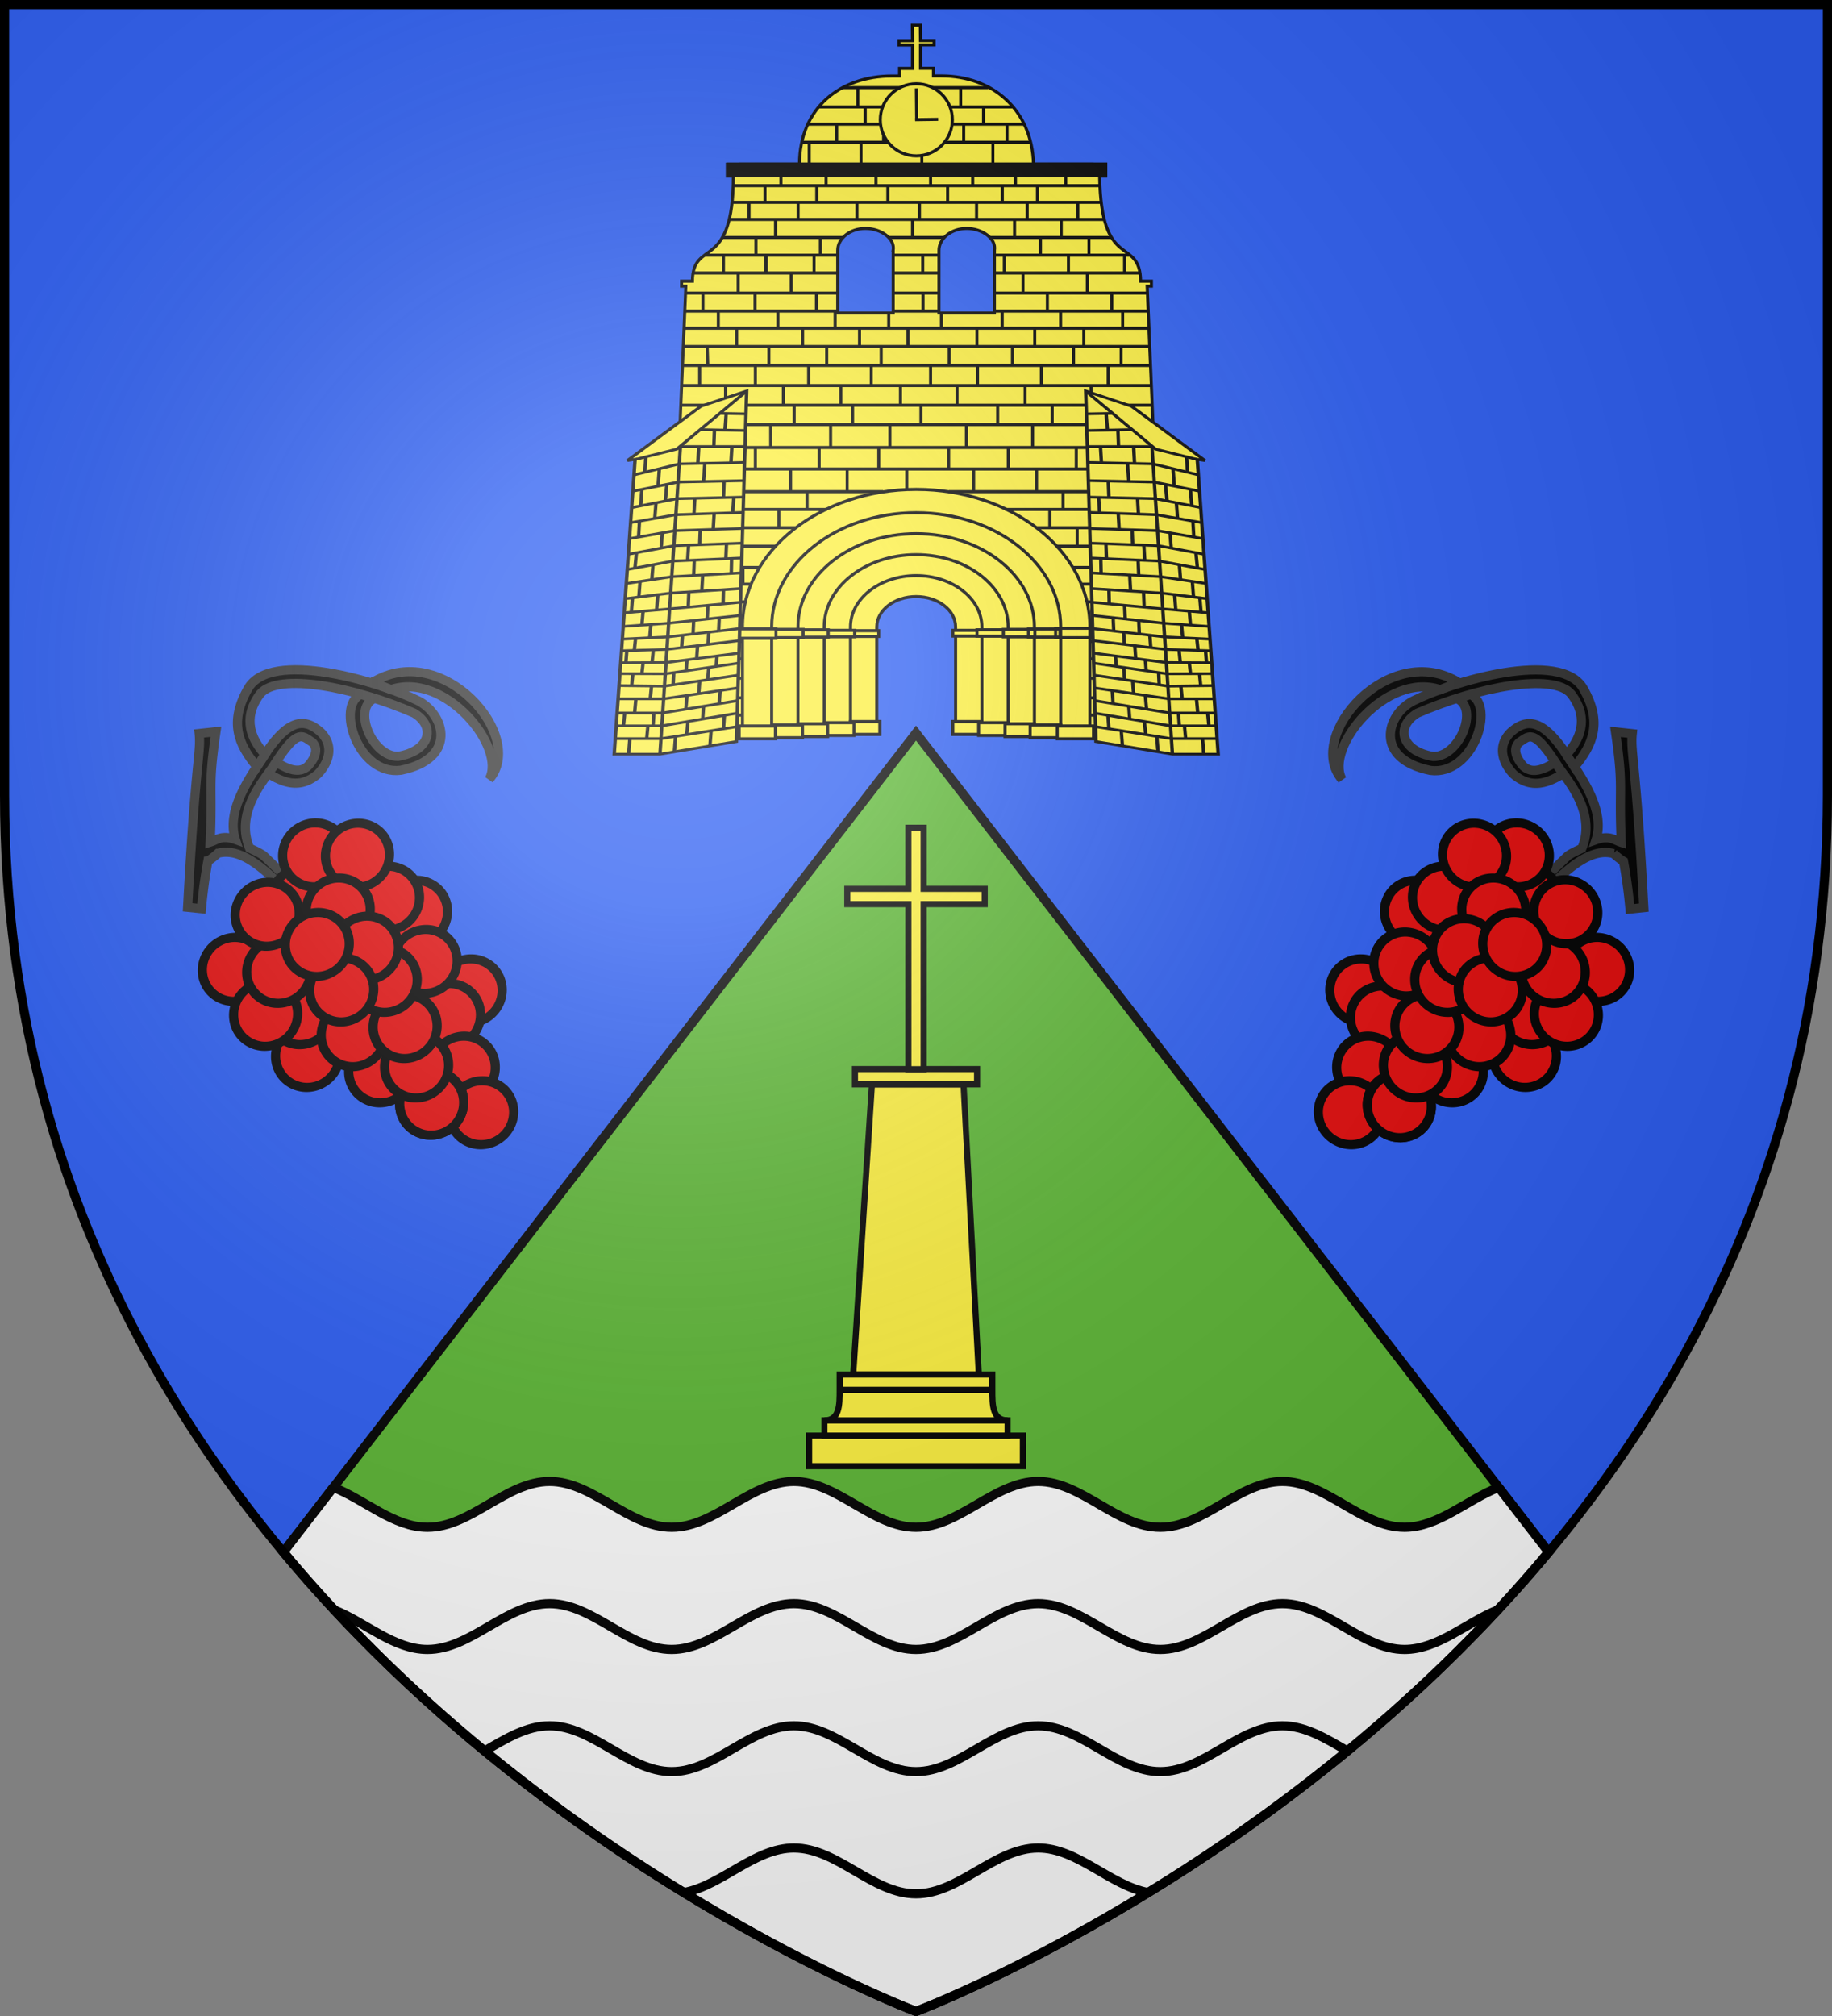
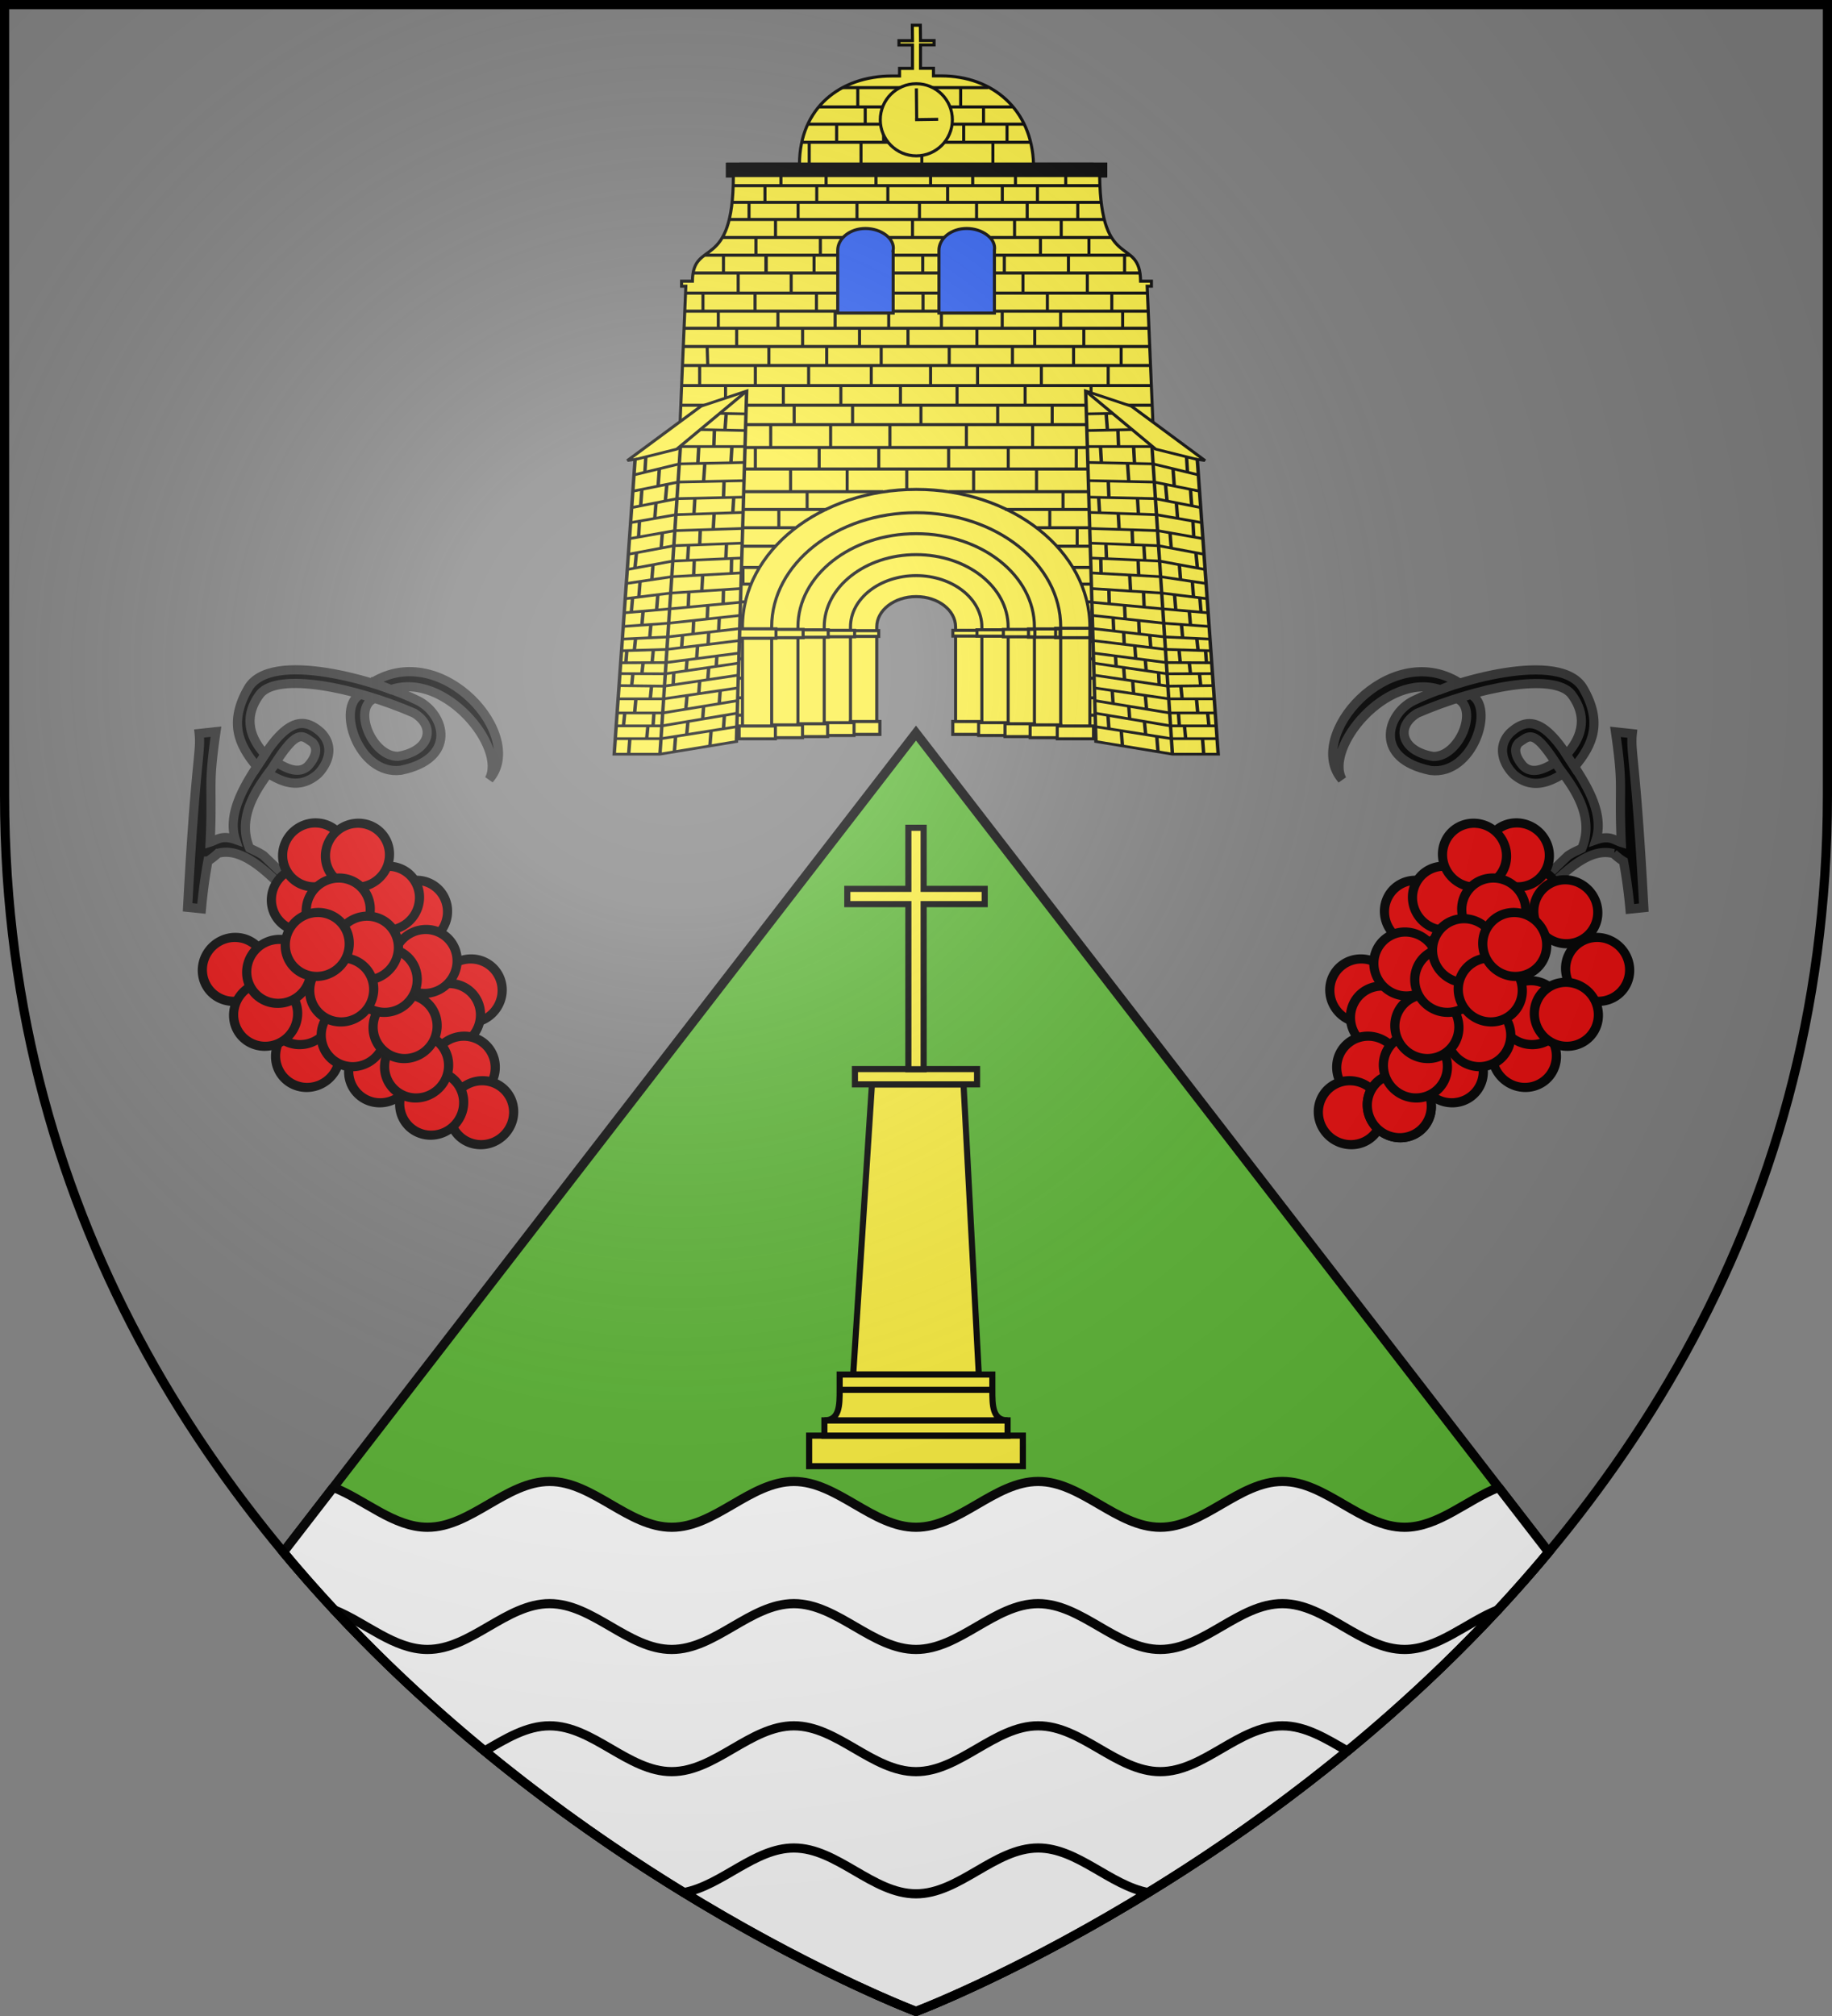
<svg xmlns="http://www.w3.org/2000/svg" xmlns:xlink="http://www.w3.org/1999/xlink" width="600" height="660">
  <rect width="100%" height="100%" fill="#808080" stroke="none" />
  <defs>
    <radialGradient xlink:href="#a" id="b" cx="221.445" cy="226.331" r="300" fx="221.445" fy="226.331" gradientTransform="matrix(1.353 0 0 1.349 -77.63 306.615)" gradientUnits="userSpaceOnUse" />
    <linearGradient id="a">
      <stop offset="0" style="stop-color:white;stop-opacity:.314" />
      <stop offset=".19" style="stop-color:white;stop-opacity:.251" />
      <stop offset=".6" style="stop-color:#6b6b6b;stop-opacity:.125" />
      <stop offset="1" style="stop-color:black;stop-opacity:.125" />
    </linearGradient>
  </defs>
-   <path d="M300 1050.862S598.5 938.426 598.5 652.68V393.862H1.5V652.68c0 285.746 298.5 398.182 298.5 398.182" style="fill:#2b5df2;fill-opacity:1;fill-rule:evenodd;stroke:none;display:inline" transform="translate(0 -392.362)" />
  <path d="M300 632.362 92.813 900.487C180.585 1005.867 300 1050.862 300 1050.862s119.415-44.996 207.188-150.375z" style="fill:#5ab532;stroke:#000;stroke-width:3;stroke-linecap:butt;stroke-linejoin:miter;stroke-miterlimit:4;stroke-opacity:1;stroke-dasharray:none" transform="translate(0 -392.362)" />
  <path d="M180 485c-14.24 0-25.76 15-40 15-11.056 0-20.49-9.019-30.812-13.062l-16.376 21.187C180.586 613.505 300 658.5 300 658.5s119.415-44.996 207.188-150.375l-16.375-21.187C480.49 490.98 471.056 500 460 500c-14.24 0-25.76-15-40-15s-25.76 15-40 15-25.76-15-40-15-25.76 15-40 15-25.76-15-40-15-25.76 15-40 15-25.76-15-40-15z" style="color:#000;fill:#fff;fill-opacity:1;fill-rule:nonzero;stroke:#000;stroke-width:3;stroke-linecap:round;stroke-linejoin:bevel;stroke-miterlimit:4;stroke-opacity:1;stroke-dasharray:none;stroke-dashoffset:0;marker:none;visibility:visible;display:inline;overflow:visible" />
  <path d="M490.531 527.063C480.32 531.158 470.955 540 460 540c-14.24 0-25.76-15-40-15s-25.76 15-40 15-25.76-15-40-15-25.76 15-40 15-25.76-15-40-15-25.76 15-40 15-25.76-15-40-15-25.76 15-40 15c-10.955 0-20.319-8.842-30.531-12.937M441.25 573.219C434.39 569.243 427.58 565 420 565c-14.24 0-25.76 15-40 15s-25.76-15-40-15-25.76 15-40 15-25.76-15-40-15-25.76 15-40 15-25.76-15-40-15c-7.58 0-14.39 4.243-21.25 8.219M376 619.594C363.543 617.252 352.882 605 340 605c-14.24 0-25.76 15-40 15s-25.76-15-40-15c-12.882 0-23.543 12.252-36 14.594" style="color:#000;fill:none;stroke:#000;stroke-width:3;stroke-linecap:round;stroke-linejoin:bevel;stroke-miterlimit:4;stroke-opacity:1;stroke-dasharray:none;stroke-dashoffset:0;marker:none;visibility:visible;display:inline;overflow:visible" />
  <g style="fill:#000;fill-opacity:1;stroke:#313131;stroke-width:1.405;stroke-opacity:1">
    <path d="M53.589 279.674c-2.502 0-4.066-.362-4.066-.362a168 168 0 0 0-12.002 9.872l-2.959-3.376c34.562-33.483 37.159-33.66 40.886-38.615l4.378 3.258c-14.53 11.733-12.092 11.536-25.612 24.878 2.103 1.007 4.348.769 6.544 4.932 4.203-9.099 17.245-11.576 25.265-13.584 14.244-3.566 17.975.226 18.522 7.14.163 6.422-5.48 8.917-10.037 9.042-7.28-.365-9.888-5.3-11.478-11.055l4.41-.828c1.042 3.949 2.757 7.805 6.594 7.805 0 0 6.434-.272 6.287-4.61-.977-3.97-.267-6.754-14.901-2.837-5.634 1.209-19.047 2.696-23.19 14.06.567 1.558 1.127 2.547 1.678 4.78l1.251 20.276h-3.127c-1.217-9.694.583-26-8.443-30.776z" style="fill:#000;fill-opacity:1;fill-rule:evenodd;stroke:#313131;stroke-width:2.958;stroke-linecap:butt;stroke-linejoin:miter;stroke-miterlimit:4;stroke-opacity:1;stroke-dasharray:none" transform="rotate(-42.835 57.46 259.773)scale(1.014)" />
    <path d="M81.845 267.754c.429-9.56 3.316-16.811 15.02-20.462 14.017-4.527 32.818 27.323 37.657 40.27 3.347 9.176-3.418 22.336-19.373 12.625-11.3-8.04-1.356-29.508 7.183-26.774l2.177 3.918c-7.323-2.4-13.205 13.331-6.966 18.938 8.586 5.717 15.616 1.49 13.278-6.748-8.518-19.39-23.23-39.508-32.215-38.31-5.864 1.001-12.037 4.668-12.153 15.39z" style="fill:#000;fill-opacity:1;stroke:#313131;stroke-width:2.958;stroke-linecap:butt;stroke-linejoin:miter;stroke-miterlimit:4;stroke-opacity:1;stroke-dasharray:none" transform="rotate(-42.835 57.46 259.773)scale(1.014)" />
    <path d="m127.827 273.185 2.713 5.75c16.804 7.491 14.718 39.113 3.546 42.801 18.32-1.855 19.571-43.365-6.26-48.551z" style="fill:#000;fill-opacity:1;stroke:#313131;stroke-width:2.958;stroke-linecap:butt;stroke-linejoin:miter;stroke-miterlimit:4;stroke-opacity:1;stroke-dasharray:none" transform="rotate(-42.835 57.46 259.773)scale(1.014)" />
  </g>
  <path d="M783.942 599.635a19.092 19.799 0 1 1 .031.01" style="fill:#e20909;fill-opacity:1;fill-rule:evenodd;stroke:#000;stroke-width:5.567;stroke-linecap:round;stroke-linejoin:round;stroke-miterlimit:4;stroke-opacity:1;stroke-dasharray:none;stroke-dashoffset:0" transform="rotate(-42.835 280.7 686.35)scale(.555 .523)" />
  <path d="M783.942 599.635a19.092 19.799 0 1 1 .031.01" style="fill:#e20909;fill-opacity:1;fill-rule:evenodd;stroke:#000;stroke-width:5.567;stroke-linecap:round;stroke-linejoin:round;stroke-miterlimit:4;stroke-opacity:1;stroke-dasharray:none;stroke-dashoffset:0" transform="rotate(-42.835 270.249 695.747)scale(.555 .523)" />
  <path d="M783.942 599.635a19.092 19.799 0 1 1 .031.01" style="fill:#e20909;fill-opacity:1;fill-rule:evenodd;stroke:#000;stroke-width:5.567;stroke-linecap:round;stroke-linejoin:round;stroke-miterlimit:4;stroke-opacity:1;stroke-dasharray:none;stroke-dashoffset:0" transform="rotate(-42.835 256.896 731.02)scale(.555 .523)" />
  <path d="M783.942 599.635a19.092 19.799 0 1 1 .031.01" style="fill:#e20909;fill-opacity:1;fill-rule:evenodd;stroke:#000;stroke-width:5.567;stroke-linecap:round;stroke-linejoin:round;stroke-miterlimit:4;stroke-opacity:1;stroke-dasharray:none;stroke-dashoffset:0" transform="rotate(-42.835 274.882 771.33)scale(.555 .523)" />
  <path d="M783.942 599.635a19.092 19.799 0 1 1 .031.01" style="fill:#e20909;fill-opacity:1;fill-rule:evenodd;stroke:#000;stroke-width:5.567;stroke-linecap:round;stroke-linejoin:round;stroke-miterlimit:4;stroke-opacity:1;stroke-dasharray:none;stroke-dashoffset:0" transform="rotate(-42.835 240.245 719.068)scale(.555 .523)" />
  <path d="M783.942 599.635a19.092 19.799 0 1 1 .031.01" style="fill:#e20909;fill-opacity:1;fill-rule:evenodd;stroke:#000;stroke-width:5.567;stroke-linecap:round;stroke-linejoin:round;stroke-miterlimit:4;stroke-opacity:1;stroke-dasharray:none;stroke-dashoffset:0" transform="rotate(-42.835 247.392 701.246)scale(.555 .523)" />
  <path d="M783.942 599.635a19.092 19.799 0 1 1 .031.01" style="fill:#e20909;fill-opacity:1;fill-rule:evenodd;stroke:#000;stroke-width:5.567;stroke-linecap:round;stroke-linejoin:round;stroke-miterlimit:4;stroke-opacity:1;stroke-dasharray:none;stroke-dashoffset:0" transform="rotate(-42.835 322.794 754.847)scale(.555 .523)" />
  <path d="M783.942 599.635a19.092 19.799 0 1 1 .031.01" style="fill:#e20909;fill-opacity:1;fill-rule:evenodd;stroke:#000;stroke-width:5.567;stroke-linecap:round;stroke-linejoin:round;stroke-miterlimit:4;stroke-opacity:1;stroke-dasharray:none;stroke-dashoffset:0" transform="rotate(-42.835 303.786 750.75)scale(.555 .523)" />
  <path d="M783.942 599.635a19.092 19.799 0 1 1 .031.01" style="fill:#e20909;fill-opacity:1;fill-rule:evenodd;stroke:#000;stroke-width:5.567;stroke-linecap:round;stroke-linejoin:round;stroke-miterlimit:4;stroke-opacity:1;stroke-dasharray:none;stroke-dashoffset:0" transform="rotate(-42.835 298.748 765.632)scale(.555 .523)" />
  <path d="M783.942 599.635a19.092 19.799 0 1 1 .031.01" style="fill:#e20909;fill-opacity:1;fill-rule:evenodd;stroke:#000;stroke-width:5.567;stroke-linecap:round;stroke-linejoin:round;stroke-miterlimit:4;stroke-opacity:1;stroke-dasharray:none;stroke-dashoffset:0" transform="rotate(-42.835 267.113 718.25)scale(.555 .523)" />
  <path d="M783.942 599.635a19.092 19.799 0 1 1 .031.01" style="fill:#e20909;fill-opacity:1;fill-rule:evenodd;stroke:#000;stroke-width:5.567;stroke-linecap:round;stroke-linejoin:round;stroke-miterlimit:4;stroke-opacity:1;stroke-dasharray:none;stroke-dashoffset:0" transform="rotate(-42.835 282.972 753.138)scale(.555 .523)" />
-   <path d="M783.942 599.635a19.092 19.799 0 1 1 .031.01" style="fill:#e20909;fill-opacity:1;fill-rule:evenodd;stroke:#000;stroke-width:5.567;stroke-linecap:round;stroke-linejoin:round;stroke-miterlimit:4;stroke-opacity:1;stroke-dasharray:none;stroke-dashoffset:0" transform="rotate(-42.835 257.266 748.6)scale(.555 .523)" />
  <path d="M783.942 599.635a19.092 19.799 0 1 1 .031.01" style="fill:#e20909;fill-opacity:1;fill-rule:evenodd;stroke:#000;stroke-width:5.567;stroke-linecap:round;stroke-linejoin:round;stroke-miterlimit:4;stroke-opacity:1;stroke-dasharray:none;stroke-dashoffset:0" transform="rotate(-42.835 322.48 676.414)scale(.555 .523)" />
  <path d="M783.942 599.635a19.092 19.799 0 1 1 .031.01" style="fill:#e20909;fill-opacity:1;fill-rule:evenodd;stroke:#000;stroke-width:5.567;stroke-linecap:round;stroke-linejoin:round;stroke-miterlimit:4;stroke-opacity:1;stroke-dasharray:none;stroke-dashoffset:0" transform="matrix(.407 -.378 .355 .383 -380.65 408.515)" />
  <path d="M783.942 599.635a19.092 19.799 0 1 1 .031.01" style="fill:#e20909;fill-opacity:1;fill-rule:evenodd;stroke:#000;stroke-width:5.567;stroke-linecap:round;stroke-linejoin:round;stroke-miterlimit:4;stroke-opacity:1;stroke-dasharray:none;stroke-dashoffset:0" transform="matrix(.407 -.378 .355 .383 -388.302 390.82)" />
  <path d="M783.942 599.635a19.092 19.799 0 1 1 .031.01" style="fill:#e20909;fill-opacity:1;fill-rule:evenodd;stroke:#000;stroke-width:5.567;stroke-linecap:round;stroke-linejoin:round;stroke-miterlimit:4;stroke-opacity:1;stroke-dasharray:none;stroke-dashoffset:0" transform="rotate(-42.835 341.173 726.844)scale(.555 .523)" />
  <path d="M783.942 599.635a19.092 19.799 0 1 1 .031.01" style="fill:#e20909;fill-opacity:1;fill-rule:evenodd;stroke:#000;stroke-width:5.567;stroke-linecap:round;stroke-linejoin:round;stroke-miterlimit:4;stroke-opacity:1;stroke-dasharray:none;stroke-dashoffset:0" transform="rotate(-42.835 321.604 732.407)scale(.555 .523)" />
  <path d="M783.942 599.635a19.092 19.799 0 1 1 .031.01" style="fill:#e20909;fill-opacity:1;fill-rule:evenodd;stroke:#000;stroke-width:5.567;stroke-linecap:round;stroke-linejoin:round;stroke-miterlimit:4;stroke-opacity:1;stroke-dasharray:none;stroke-dashoffset:0" transform="rotate(-42.835 353.583 691.94)scale(.555 .523)" />
  <path d="M783.942 599.635a19.092 19.799 0 1 1 .031.01" style="fill:#e20909;fill-opacity:1;fill-rule:evenodd;stroke:#000;stroke-width:5.567;stroke-linecap:round;stroke-linejoin:round;stroke-miterlimit:4;stroke-opacity:1;stroke-dasharray:none;stroke-dashoffset:0" transform="rotate(-42.835 375.182 691.554)scale(.555 .523)" />
-   <path d="M783.942 599.635a19.092 19.799 0 1 1 .031.01" style="fill:#e20909;fill-opacity:1;fill-rule:evenodd;stroke:#000;stroke-width:5.567;stroke-linecap:round;stroke-linejoin:round;stroke-miterlimit:4;stroke-opacity:1;stroke-dasharray:none;stroke-dashoffset:0" transform="matrix(.407 -.378 .355 .383 -386.158 437.23)" />
  <path d="M783.942 599.635a19.092 19.799 0 1 1 .031.01" style="fill:#e20909;fill-opacity:1;fill-rule:evenodd;stroke:#000;stroke-width:5.567;stroke-linecap:round;stroke-linejoin:round;stroke-miterlimit:4;stroke-opacity:1;stroke-dasharray:none;stroke-dashoffset:0" transform="matrix(.407 -.378 .355 .383 -386.158 437.23)" />
  <path d="M783.942 599.635a19.092 19.799 0 1 1 .031.01" style="fill:#e20909;fill-opacity:1;fill-rule:evenodd;stroke:#000;stroke-width:5.567;stroke-linecap:round;stroke-linejoin:round;stroke-miterlimit:4;stroke-opacity:1;stroke-dasharray:none;stroke-dashoffset:0" transform="rotate(-42.835 345.037 711.069)scale(.555 .523)" />
  <path d="M783.942 599.635a19.092 19.799 0 1 1 .031.01" style="fill:#e20909;fill-opacity:1;fill-rule:evenodd;stroke:#000;stroke-width:5.567;stroke-linecap:round;stroke-linejoin:round;stroke-miterlimit:4;stroke-opacity:1;stroke-dasharray:none;stroke-dashoffset:0" transform="rotate(-42.835 326.72 709.408)scale(.555 .523)" />
  <path d="M783.942 599.635a19.092 19.799 0 1 1 .031.01" style="fill:#e20909;fill-opacity:1;fill-rule:evenodd;stroke:#000;stroke-width:5.567;stroke-linecap:round;stroke-linejoin:round;stroke-miterlimit:4;stroke-opacity:1;stroke-dasharray:none;stroke-dashoffset:0" transform="rotate(-42.835 304.18 710.163)scale(.555 .523)" />
  <path d="M783.942 599.635a19.092 19.799 0 1 1 .031.01" style="fill:#e20909;fill-opacity:1;fill-rule:evenodd;stroke:#000;stroke-width:5.567;stroke-linecap:round;stroke-linejoin:round;stroke-miterlimit:4;stroke-opacity:1;stroke-dasharray:none;stroke-dashoffset:0" transform="matrix(.407 -.378 .355 .383 -407.524 386.46)" />
  <path d="M783.942 599.635a19.092 19.799 0 1 1 .031.01" style="fill:#e20909;fill-opacity:1;fill-rule:evenodd;stroke:#000;stroke-width:5.567;stroke-linecap:round;stroke-linejoin:round;stroke-miterlimit:4;stroke-opacity:1;stroke-dasharray:none;stroke-dashoffset:0" transform="rotate(-42.835 301.037 729.88)scale(.555 .523)" />
  <path d="M783.942 599.635a19.092 19.799 0 1 1 .031.01" style="fill:#e20909;fill-opacity:1;fill-rule:evenodd;stroke:#000;stroke-width:5.567;stroke-linecap:round;stroke-linejoin:round;stroke-miterlimit:4;stroke-opacity:1;stroke-dasharray:none;stroke-dashoffset:0" transform="matrix(.407 -.378 .355 .383 -423.63 385.26)" />
  <g style="fill:#000;fill-opacity:1;stroke:#313131;stroke-width:1.405;stroke-opacity:1">
    <path d="M53.589 279.674c-2.502 0-4.066-.362-4.066-.362a168 168 0 0 0-12.002 9.872l-2.959-3.376c34.562-33.483 37.159-33.66 40.886-38.615l4.378 3.258c-14.53 11.733-12.092 11.536-25.612 24.878 2.103 1.007 4.348.769 6.544 4.932 4.203-9.099 17.245-11.576 25.265-13.584 14.244-3.566 17.975.226 18.522 7.14.163 6.422-5.48 8.917-10.037 9.042-7.28-.365-9.888-5.3-11.478-11.055l4.41-.828c1.042 3.949 2.757 7.805 6.594 7.805 0 0 6.434-.272 6.287-4.61-.977-3.97-.267-6.754-14.901-2.837-5.634 1.209-19.047 2.696-23.19 14.06.567 1.558 1.127 2.547 1.678 4.78l1.251 20.276h-3.127c-1.217-9.694.583-26-8.443-30.776z" style="fill:#000;fill-opacity:1;fill-rule:evenodd;stroke:#313131;stroke-width:2.958;stroke-linecap:butt;stroke-linejoin:miter;stroke-miterlimit:4;stroke-opacity:1;stroke-dasharray:none" transform="matrix(-.744 -.69 -.69 .744 761.292 108.343)" />
    <path d="M81.845 267.754c.429-9.56 3.316-16.811 15.02-20.462 14.017-4.527 32.818 27.323 37.657 40.27 3.347 9.176-3.418 22.336-19.373 12.625-11.3-8.04-1.356-29.508 7.183-26.774l2.177 3.918c-7.323-2.4-13.205 13.331-6.966 18.938 8.586 5.717 15.616 1.49 13.278-6.748-8.518-19.39-23.23-39.508-32.215-38.31-5.864 1.001-12.037 4.668-12.153 15.39z" style="fill:#000;fill-opacity:1;stroke:#313131;stroke-width:2.958;stroke-linecap:butt;stroke-linejoin:miter;stroke-miterlimit:4;stroke-opacity:1;stroke-dasharray:none" transform="matrix(-.744 -.69 -.69 .744 761.292 108.343)" />
    <path d="m127.827 273.185 2.713 5.75c16.804 7.491 14.718 39.113 3.546 42.801 18.32-1.855 19.571-43.365-6.26-48.551z" style="fill:#000;fill-opacity:1;stroke:#313131;stroke-width:2.958;stroke-linecap:butt;stroke-linejoin:miter;stroke-miterlimit:4;stroke-opacity:1;stroke-dasharray:none" transform="matrix(-.744 -.69 -.69 .744 761.292 108.343)" />
  </g>
  <path d="M783.942 599.635a19.092 19.799 0 1 1 .031.01" style="fill:#e20909;fill-opacity:1;fill-rule:evenodd;stroke:#000;stroke-width:5.567;stroke-linecap:round;stroke-linejoin:round;stroke-miterlimit:4;stroke-opacity:1;stroke-dasharray:none;stroke-dashoffset:0" transform="rotate(-137.165 569.218 -7.57)scale(.555 -.523)" />
  <path d="M783.942 599.635a19.092 19.799 0 1 1 .031.01" style="fill:#e20909;fill-opacity:1;fill-rule:evenodd;stroke:#000;stroke-width:5.567;stroke-linecap:round;stroke-linejoin:round;stroke-miterlimit:4;stroke-opacity:1;stroke-dasharray:none;stroke-dashoffset:0" transform="rotate(-137.165 572.904 -11.67)scale(.555 -.523)" />
  <path d="M783.942 599.635a19.092 19.799 0 1 1 .031.01" style="fill:#e20909;fill-opacity:1;fill-rule:evenodd;stroke:#000;stroke-width:5.567;stroke-linecap:round;stroke-linejoin:round;stroke-miterlimit:4;stroke-opacity:1;stroke-dasharray:none;stroke-dashoffset:0" transform="rotate(-137.165 586.74 -16.908)scale(.555 -.523)" />
  <path d="M783.942 599.635a19.092 19.799 0 1 1 .031.01" style="fill:#e20909;fill-opacity:1;fill-rule:evenodd;stroke:#000;stroke-width:5.567;stroke-linecap:round;stroke-linejoin:round;stroke-miterlimit:4;stroke-opacity:1;stroke-dasharray:none;stroke-dashoffset:0" transform="rotate(-137.165 602.55 -9.853)scale(.555 -.523)" />
  <path d="M783.942 599.635a19.092 19.799 0 1 1 .031.01" style="fill:#e20909;fill-opacity:1;fill-rule:evenodd;stroke:#000;stroke-width:5.567;stroke-linecap:round;stroke-linejoin:round;stroke-miterlimit:4;stroke-opacity:1;stroke-dasharray:none;stroke-dashoffset:0" transform="rotate(-137.165 582.051 -23.439)scale(.555 -.523)" />
  <path d="M783.942 599.635a19.092 19.799 0 1 1 .031.01" style="fill:#e20909;fill-opacity:1;fill-rule:evenodd;stroke:#000;stroke-width:5.567;stroke-linecap:round;stroke-linejoin:round;stroke-miterlimit:4;stroke-opacity:1;stroke-dasharray:none;stroke-dashoffset:0" transform="rotate(-137.165 575.06 -20.635)scale(.555 -.523)" />
  <path d="M783.942 599.635a19.092 19.799 0 1 1 .031.01" style="fill:#e20909;fill-opacity:1;fill-rule:evenodd;stroke:#000;stroke-width:5.567;stroke-linecap:round;stroke-linejoin:round;stroke-miterlimit:4;stroke-opacity:1;stroke-dasharray:none;stroke-dashoffset:0" transform="rotate(-137.165 596.085 8.94)scale(.555 -.523)" />
  <path d="M783.942 599.635a19.092 19.799 0 1 1 .031.01" style="fill:#e20909;fill-opacity:1;fill-rule:evenodd;stroke:#000;stroke-width:5.567;stroke-linecap:round;stroke-linejoin:round;stroke-miterlimit:4;stroke-opacity:1;stroke-dasharray:none;stroke-dashoffset:0" transform="rotate(-137.165 594.479 1.485)scale(.555 -.523)" />
  <path d="M783.942 599.635a19.092 19.799 0 1 1 .031.01" style="fill:#e20909;fill-opacity:1;fill-rule:evenodd;stroke:#000;stroke-width:5.567;stroke-linecap:round;stroke-linejoin:round;stroke-miterlimit:4;stroke-opacity:1;stroke-dasharray:none;stroke-dashoffset:0" transform="rotate(-137.165 600.316 -.491)scale(.555 -.523)" />
  <path d="M783.942 599.635a19.092 19.799 0 1 1 .031.01" style="fill:#e20909;fill-opacity:1;fill-rule:evenodd;stroke:#000;stroke-width:5.567;stroke-linecap:round;stroke-linejoin:round;stroke-miterlimit:4;stroke-opacity:1;stroke-dasharray:none;stroke-dashoffset:0" transform="rotate(-137.165 581.73 -12.9)scale(.555 -.523)" />
-   <path d="M783.942 599.635a19.092 19.799 0 1 1 .031.01" style="fill:#e20909;fill-opacity:1;fill-rule:evenodd;stroke:#000;stroke-width:5.567;stroke-linecap:round;stroke-linejoin:round;stroke-miterlimit:4;stroke-opacity:1;stroke-dasharray:none;stroke-dashoffset:0" transform="rotate(-137.165 595.415 -6.68)scale(.555 -.523)" />
  <path d="M783.942 599.635a19.092 19.799 0 1 1 .031.01" style="fill:#e20909;fill-opacity:1;fill-rule:evenodd;stroke:#000;stroke-width:5.567;stroke-linecap:round;stroke-linejoin:round;stroke-miterlimit:4;stroke-opacity:1;stroke-dasharray:none;stroke-dashoffset:0" transform="matrix(-.407 -.378 -.355 .383 1040.355 374.55)" />
  <path d="M783.942 599.635a19.092 19.799 0 1 1 .031.01" style="fill:#e20909;fill-opacity:1;fill-rule:evenodd;stroke:#000;stroke-width:5.567;stroke-linecap:round;stroke-linejoin:round;stroke-miterlimit:4;stroke-opacity:1;stroke-dasharray:none;stroke-dashoffset:0" transform="rotate(-137.165 565.32 8.817)scale(.555 -.523)" />
  <path d="M783.942 599.635a19.092 19.799 0 1 1 .031.01" style="fill:#e20909;fill-opacity:1;fill-rule:evenodd;stroke:#000;stroke-width:5.567;stroke-linecap:round;stroke-linejoin:round;stroke-miterlimit:4;stroke-opacity:1;stroke-dasharray:none;stroke-dashoffset:0" transform="rotate(-137.165 570.444 11.93)scale(.555 -.523)" />
  <path d="M783.942 599.635a19.092 19.799 0 1 1 .031.01" style="fill:#e20909;fill-opacity:1;fill-rule:evenodd;stroke:#000;stroke-width:5.567;stroke-linecap:round;stroke-linejoin:round;stroke-miterlimit:4;stroke-opacity:1;stroke-dasharray:none;stroke-dashoffset:0" transform="rotate(-137.165 570.8 1.582)scale(.555 -.523)" />
  <path d="M783.942 599.635a19.092 19.799 0 1 1 .031.01" style="fill:#e20909;fill-opacity:1;fill-rule:evenodd;stroke:#000;stroke-width:5.567;stroke-linecap:round;stroke-linejoin:round;stroke-miterlimit:4;stroke-opacity:1;stroke-dasharray:none;stroke-dashoffset:0" transform="rotate(-137.165 585.101 16.15)scale(.555 -.523)" />
  <path d="M783.942 599.635a19.092 19.799 0 1 1 .031.01" style="fill:#e20909;fill-opacity:1;fill-rule:evenodd;stroke:#000;stroke-width:5.567;stroke-linecap:round;stroke-linejoin:round;stroke-miterlimit:4;stroke-opacity:1;stroke-dasharray:none;stroke-dashoffset:0" transform="rotate(-137.165 587.283 8.474)scale(.555 -.523)" />
  <path d="M783.942 599.635a19.092 19.799 0 1 1 .031.01" style="fill:#e20909;fill-opacity:1;fill-rule:evenodd;stroke:#000;stroke-width:5.567;stroke-linecap:round;stroke-linejoin:round;stroke-miterlimit:4;stroke-opacity:1;stroke-dasharray:none;stroke-dashoffset:0" transform="rotate(-137.165 571.41 21.017)scale(.555 -.523)" />
  <path d="M783.942 599.635a19.092 19.799 0 1 1 .031.01" style="fill:#e20909;fill-opacity:1;fill-rule:evenodd;stroke:#000;stroke-width:5.567;stroke-linecap:round;stroke-linejoin:round;stroke-miterlimit:4;stroke-opacity:1;stroke-dasharray:none;stroke-dashoffset:0" transform="rotate(-137.165 571.26 29.49)scale(.555 -.523)" />
  <path d="M783.942 599.635a19.092 19.799 0 1 1 .031.01" style="fill:#e20909;fill-opacity:1;fill-rule:evenodd;stroke:#000;stroke-width:5.567;stroke-linecap:round;stroke-linejoin:round;stroke-miterlimit:4;stroke-opacity:1;stroke-dasharray:none;stroke-dashoffset:0" transform="rotate(-137.165 578.83 25.207)scale(.555 -.523)" />
  <path d="M783.942 599.635a19.092 19.799 0 1 1 .031.01" style="fill:#e20909;fill-opacity:1;fill-rule:evenodd;stroke:#000;stroke-width:5.567;stroke-linecap:round;stroke-linejoin:round;stroke-miterlimit:4;stroke-opacity:1;stroke-dasharray:none;stroke-dashoffset:0" transform="rotate(-137.165 578.83 25.207)scale(.555 -.523)" />
  <path d="M783.942 599.635a19.092 19.799 0 1 1 .031.01" style="fill:#e20909;fill-opacity:1;fill-rule:evenodd;stroke:#000;stroke-width:5.567;stroke-linecap:round;stroke-linejoin:round;stroke-miterlimit:4;stroke-opacity:1;stroke-dasharray:none;stroke-dashoffset:0" transform="rotate(-137.165 578.914 17.665)scale(.555 -.523)" />
  <path d="M783.942 599.635a19.092 19.799 0 1 1 .031.01" style="fill:#e20909;fill-opacity:1;fill-rule:evenodd;stroke:#000;stroke-width:5.567;stroke-linecap:round;stroke-linejoin:round;stroke-miterlimit:4;stroke-opacity:1;stroke-dasharray:none;stroke-dashoffset:0" transform="rotate(-137.165 578.262 10.48)scale(.555 -.523)" />
  <path d="M783.942 599.635a19.092 19.799 0 1 1 .031.01" style="fill:#e20909;fill-opacity:1;fill-rule:evenodd;stroke:#000;stroke-width:5.567;stroke-linecap:round;stroke-linejoin:round;stroke-miterlimit:4;stroke-opacity:1;stroke-dasharray:none;stroke-dashoffset:0" transform="rotate(-137.165 578.558 1.64)scale(.555 -.523)" />
  <path d="M783.942 599.635a19.092 19.799 0 1 1 .031.01" style="fill:#e20909;fill-opacity:1;fill-rule:evenodd;stroke:#000;stroke-width:5.567;stroke-linecap:round;stroke-linejoin:round;stroke-miterlimit:4;stroke-opacity:1;stroke-dasharray:none;stroke-dashoffset:0" transform="rotate(-137.165 579.555 -4.369)scale(.555 -.523)" />
  <path d="M783.942 599.635a19.092 19.799 0 1 1 .031.01" style="fill:#e20909;fill-opacity:1;fill-rule:evenodd;stroke:#000;stroke-width:5.567;stroke-linecap:round;stroke-linejoin:round;stroke-miterlimit:4;stroke-opacity:1;stroke-dasharray:none;stroke-dashoffset:0" transform="rotate(-137.165 586.292 .407)scale(.555 -.523)" />
  <path d="M783.942 599.635a19.092 19.799 0 1 1 .031.01" style="fill:#e20909;fill-opacity:1;fill-rule:evenodd;stroke:#000;stroke-width:5.567;stroke-linecap:round;stroke-linejoin:round;stroke-miterlimit:4;stroke-opacity:1;stroke-dasharray:none;stroke-dashoffset:0" transform="matrix(-.407 -.378 -.355 .383 1023.63 385.26)" />
  <path d="M265 862.362h70v10h-70z" style="color:#000;fill:#fcef3c;fill-opacity:1;fill-rule:nonzero;stroke:#000;stroke-width:2;stroke-linecap:butt;stroke-linejoin:miter;stroke-miterlimit:4;stroke-opacity:1;stroke-dashoffset:0;marker:none;visibility:visible;display:inline;overflow:visible" transform="translate(0 -392.362)" />
  <path d="M285.569 747.362h30l5 95H279.43zM270 857.362h60v5h-60z" style="color:#000;fill:#fcef3c;fill-opacity:1;fill-rule:nonzero;stroke:#000;stroke-width:2;stroke-linecap:butt;stroke-linejoin:miter;stroke-miterlimit:4;stroke-opacity:1;stroke-dashoffset:0;marker:none;visibility:visible;display:inline;overflow:visible" transform="translate(0 -392.362)" />
  <path d="M280 742.362v5h40v-5z" style="color:#000;fill:#fcef3c;fill-opacity:1;fill-rule:nonzero;stroke:#000;stroke-width:2;stroke-linecap:square;stroke-linejoin:miter;stroke-miterlimit:4;stroke-opacity:1;stroke-dasharray:none;stroke-dashoffset:0;marker:none;visibility:visible;display:inline;overflow:visible" transform="translate(0 -392.362)" />
  <path d="M275 842.362h50v5h-50zM275 847.362h50c0 5 0 10 5 10h-60c5 0 5-5 5-10z" style="color:#000;fill:#fcef3c;fill-opacity:1;fill-rule:nonzero;stroke:#000;stroke-width:2;stroke-linecap:butt;stroke-linejoin:miter;stroke-miterlimit:4;stroke-opacity:1;stroke-dashoffset:0;marker:none;visibility:visible;display:inline;overflow:visible" transform="translate(0 -392.362)" />
  <path d="M297.5 663.362h5v20h20v5h-20v54.04h-5v-54.04h-20v-5h20z" style="color:#000;fill:#fcef3c;fill-opacity:1;fill-rule:nonzero;stroke:#000;stroke-width:2;stroke-linecap:square;stroke-linejoin:miter;stroke-miterlimit:4;stroke-opacity:1;stroke-dasharray:none;stroke-dashoffset:0;marker:none;visibility:visible;display:inline;overflow:visible" transform="translate(0 -392.362)" />
  <path d="m301.333 402.204.06 5.11h4.51v1.427h-4.51v7.788h4.31v2.533h2.605c17.08.002 30.17 11.17 30.704 29.362h24.008v3.965h-2.004c.415 32.119 13.444 19.774 13.628 34.972h3.607v1.665h-1.418l6.3 149.062H312.16v-4.222h.91v-31.483c0-5.571-5.873-10.087-13.118-10.087-7.244 0-13.118 4.516-13.118 10.087v31.483h1.01v4.222l-70.856.042 6.3-149.104h-1.419v-1.665h3.607c.124-14.383 13.597-2.715 13.628-34.972h-2.004v-3.965h24.009c.04-18.769 13.617-29.29 30.704-29.33h2.605v-2.533h4.309v-7.788h-4.51v-1.427h4.51l-.06-5.142z" style="fill:#fcef3c;stroke:#000;stroke-width:1.017px;stroke-linecap:butt;stroke-linejoin:miter;stroke-opacity:1;display:inline" transform="translate(4.905 -387.505)scale(.984)" />
  <path d="M275.582 422.958h48.377" style="fill:none;stroke:#000;stroke-width:1.017px;stroke-linecap:butt;stroke-linejoin:miter;stroke-opacity:1" transform="translate(4.905 -387.505)scale(.984)" />
  <path d="M267.713 429.379H332M264.03 435.117h72.026M241.11 448.423h117.902M261.821 441.144h76.202M239.203 455.577h121.692M238.954 461.128h122.177M237.743 466.819h124.7M235.414 472.817h129.46M229.558 478.717h141.518M225.71 484.638h148.595M223.152 491.328h153.712M222.957 497.326h154.198M222.957 503.017H377.35M222.569 509.092H377.64M222.277 515.397h155.558M221.889 522.088h156.14M221.694 528.624h156.53M221.5 535.083h157.113M221.111 542.696h157.793M220.723 549.848h158.473" style="fill:none;stroke:#000;stroke-width:1.017px;stroke-linecap:butt;stroke-linejoin:miter;stroke-opacity:1;display:inline" transform="translate(4.905 -387.505)scale(.984)" />
  <path d="M220.334 557.384h68.592M220.042 563.305h50.227M219.75 569.38h40.025M219.46 575.532h33.805M219.07 582.606h28.462M218.488 588.143h26.226M218.099 594.064h24.768M217.71 600.447h24.477M217.224 607.214h24.963M216.836 612.98h25.351M216.35 619.44h25.837M216.156 625.977h26.031M215.67 631.744h26.517M379.487 557.384h-68.591M379.779 563.305h-50.227" style="fill:#fcef3c;stroke:#000;stroke-width:1.017px;stroke-linecap:butt;stroke-linejoin:miter;stroke-opacity:1;display:inline" transform="translate(4.905 -387.505)scale(.984)" />
  <path d="M380.07 569.38h-40.024M380.362 575.532h-33.805M380.75 582.606h-28.46M381.334 588.143h-26.226M381.722 594.064h-24.768M382.11 600.447h-24.476M382.597 607.214h-24.963M382.985 612.98h-25.351M383.471 619.44h-25.837M383.666 625.977h-26.032M384.151 631.744h-26.517" style="fill:none;stroke:#000;stroke-width:1.017px;stroke-linecap:butt;stroke-linejoin:miter;stroke-opacity:1;display:inline" transform="translate(4.905 -387.505)scale(.984)" />
  <path d="M280.513 422.981v6.186M314.756 422.986v6.181M282.996 429.316v5.643M322.368 429.33v5.624M273.476 435.035v5.95M289.108 435.045v5.936M315.763 435.122v5.859M330.193 435.117v5.873M264.354 441.22v7.052M281.593 441.144v7.132M301.834 441.144v7.137M325.483 441.22v7.061M349.733 448.358v7.06M332.998 448.516v7.066M304.74 448.368v7.05M269.969 448.435v6.983M254.938 448.53v6.883M249.627 455.735v5.23M266.863 455.572v5.489M290.522 455.49v5.566M340.313 455.577v5.55M353.74 461.204v5.475M336.906 461.041v5.638M260.65 461.21v5.541M244.316 461.2v5.474M253.134 466.766v5.858M298.728 466.833v5.868M332.698 466.914v5.792M348.23 466.843v5.786M341.315 472.706v5.853M316.865 478.56v-2.524M287.104 478.651v-3.408M268.065 478.57v-5.864M246.62 472.725v5.85M250.028 478.742v6.008M265.96 478.815v5.786M283.196 478.646v5.787M302.135 478.82v5.613M329.29 478.728v5.714M350.635 478.646v5.873M240.709 484.615v6.657M258.345 484.601v6.57M274.578 484.601v6.661M291.513 484.601v6.657M311.053 484.76v6.82M335.503 484.442v6.662M356.915 484.596v6.585M365.064 491.344v5.93M343.62 491.35v5.949M321.074 491.35v5.853M302.235 491.34v5.954M286.904 491.253v5.878M266.762 491.258v6.036M246.32 491.344v5.945M228.985 491.335v5.954M234.095 497.284v5.551M253.936 497.28v5.647M272.975 497.299v5.705M290.812 497.371v5.633M308.348 497.366v5.556M328.59 497.361v5.556M348.03 497.366v5.465M368.672 497.448v5.469M355.745 502.999v5.94M339.411 502.994v5.946M320.172 502.99v5.954M297.225 503.085v5.86M281.092 502.999v5.858M262.153 502.994v6.113M240.208 502.994v5.94M230.388 509.18l.194 6.194M250.93 509.184v6.023M270.17 509.189v6.17M288.307 509.189v6.18M310.953 509.021v6.349M331.996 509.112v6.09M352.338 509.184v6.027M368.17 509.026v6.252M363.862 515.379v6.484M341.616 515.538v6.334M320.372 515.447v6.42M304.74 515.447v6.579" style="fill:none;stroke:#000;stroke-width:1.017px;stroke-linecap:butt;stroke-linejoin:miter;stroke-opacity:1" transform="translate(4.905 -387.505)scale(.984)" />
  <path d="M285 515.36v6.6M264.157 515.36v6.59M246.42 515.442v6.517M227.882 515.36v6.585M236.5 522.04v6.494M255.74 522.031v6.498M274.879 522.031v6.508" style="fill:#fcef3c;stroke:#000;stroke-width:1.017px;stroke-linecap:butt;stroke-linejoin:miter;stroke-opacity:1" transform="translate(4.905 -387.505)scale(.984)" />
  <path d="M294.72 522.113v6.507" style="fill:none;stroke:#000;stroke-width:1.017px;stroke-linecap:butt;stroke-linejoin:miter;stroke-opacity:1" transform="translate(4.905 -387.505)scale(.984)" />
  <path d="M313.558 521.96v6.415" style="fill:#fcef3c;stroke:#000;stroke-width:1.017px;stroke-linecap:butt;stroke-linejoin:miter;stroke-opacity:1" transform="translate(4.905 -387.505)scale(.984)" />
  <path d="M336.205 522.017v6.598M358.15 522.113v6.502M367.57 528.692v6.268M345.223 528.692v6.344" style="fill:none;stroke:#000;stroke-width:1.017px;stroke-linecap:butt;stroke-linejoin:miter;stroke-opacity:1" transform="translate(4.905 -387.505)scale(.984)" />
  <path d="M327.086 528.524v6.517" style="fill:#fcef3c;stroke:#000;stroke-width:1.017px;stroke-linecap:butt;stroke-linejoin:miter;stroke-opacity:1" transform="translate(4.905 -387.505)scale(.984)" />
  <path d="M301.534 528.62v6.416" style="fill:none;stroke:#000;stroke-width:1.017px;stroke-linecap:butt;stroke-linejoin:miter;stroke-opacity:1" transform="translate(4.905 -387.505)scale(.984)" />
  <path d="M278.787 528.682v6.354M259.347 528.615v6.436M241.11 528.62v6.431M229.486 535.128v7.43M251.531 535.128v7.521M271.472 535.109v7.545M291.213 535.109v7.468M316.665 535.113v7.54" style="fill:#fcef3c;stroke:#000;stroke-width:1.017px;stroke-linecap:butt;stroke-linejoin:miter;stroke-opacity:1" transform="translate(4.905 -387.505)scale(.984)" />
  <path d="M338.71 535.113v7.622M363.862 535.123v7.445M353.24 542.726v7.06" style="fill:none;stroke:#000;stroke-width:1.017px;stroke-linecap:butt;stroke-linejoin:miter;stroke-opacity:1" transform="translate(4.905 -387.505)scale(.984)" />
  <path d="M330.593 542.735v7.056M310.753 542.73v7.06M287.505 542.726v7.06M267.664 542.73v7.22M246.42 542.73v6.975M235.699 549.786v7.46M258.145 549.95v7.21M276.983 549.786v7.54" style="fill:#fcef3c;stroke:#000;stroke-width:1.017px;stroke-linecap:butt;stroke-linejoin:miter;stroke-opacity:1" transform="translate(4.905 -387.505)scale(.984)" />
  <path d="M296.824 549.945v6.661" style="fill:none;stroke:#000;stroke-width:1.017px;stroke-linecap:butt;stroke-linejoin:miter;stroke-opacity:1" transform="translate(4.905 -387.505)scale(.984)" />
  <path d="M319.07 549.945v7.368" style="fill:#fcef3c;stroke:#000;stroke-width:1.017px;stroke-linecap:butt;stroke-linejoin:miter;stroke-opacity:1" transform="translate(4.905 -387.505)scale(.984)" />
  <path d="M340.013 549.79v7.364M361.757 549.945v7.377M370.776 557.404v5.869M348.83 557.404v5.705M344.422 563.273v6.007M366.667 563.268v6.031M353.54 569.457v5.864M372.98 569.376v6.104M361.256 575.485v6.892M370.375 582.627V588M363.661 588.178v5.94M372.48 594.123v6.17M362.395 600.462v6.566M366.367 607.042v5.935M371.177 612.987v6.353M364.864 619.49v6.344M369.173 626.093v5.613M371.778 631.789v6.156" style="fill:none;stroke:#000;stroke-width:1.017px;stroke-linecap:butt;stroke-linejoin:miter;stroke-opacity:1" transform="translate(4.905 -387.505)scale(.984)" />
  <path d="M263.656 557.4v5.868" style="fill:#fcef3c;stroke:#000;stroke-width:1.017px;stroke-linecap:butt;stroke-linejoin:miter;stroke-opacity:1" transform="translate(4.905 -387.505)scale(.984)" />
  <path d="M339.307 636.179v-33.796c0-17.133-17.62-31.022-39.354-31.022S260.6 585.25 260.6 602.383v33.796" style="fill:none;stroke:#000;stroke-width:1.017;stroke-linejoin:round;stroke-miterlimit:4;stroke-opacity:1;display:inline" transform="translate(4.905 -387.505)scale(.984)" />
  <path d="M278.09 636.108v-33.725c0-9.425 9.789-17.065 21.863-17.065s21.863 7.64 21.863 17.065v33.725" style="fill:none;stroke:#000;stroke-width:1.017;stroke-linejoin:round;stroke-miterlimit:4;stroke-opacity:1;display:inline" transform="translate(4.905 -387.505)scale(.984)" />
  <path d="M242.138 637.05v-34.667c0-25.27 25.885-45.755 57.815-45.755 31.931 0 57.816 20.485 57.816 45.755v34.667" style="fill:none;stroke:#000;stroke-width:1.017px;stroke-linecap:butt;stroke-linejoin:miter;stroke-opacity:1;display:inline" transform="translate(4.905 -387.505)scale(.984)" />
  <path d="M251.855 636.576v-34.193c0-20.987 21.534-38 48.098-38 26.565 0 48.1 17.013 48.1 38v34.193" style="fill:none;stroke:#000;stroke-width:1.017px;stroke-linecap:butt;stroke-linejoin:miter;stroke-opacity:1;display:inline" transform="translate(4.905 -387.505)scale(.984)" />
  <path d="M269.345 636.083v-33.7c0-13.28 13.704-24.044 30.608-24.044 16.905 0 30.609 10.765 30.609 24.044v33.7" style="fill:none;stroke:#000;stroke-width:1.017px;stroke-linecap:butt;stroke-linejoin:miter;stroke-opacity:1;display:inline" transform="translate(4.905 -387.505)scale(.984)" />
  <path d="M278.145 603.634h9.353v1.907h-9.353z" style="fill:#fcef3c;fill-opacity:1;stroke:#000;stroke-width:1.017;stroke-linejoin:miter;stroke-miterlimit:4;stroke-opacity:1;display:inline" transform="translate(4.905 -387.505)scale(.984)" />
  <path d="M269.404 603.522h10.061v2.13h-10.061z" style="fill:#fcef3c;fill-opacity:1;stroke:#000;stroke-width:1.017;stroke-linejoin:miter;stroke-miterlimit:4;stroke-opacity:1;display:inline" transform="translate(4.905 -387.505)scale(.984)" />
  <path d="M260.193 603.354h10.486v2.467h-10.486z" style="fill:#fcef3c;fill-opacity:1;stroke:#000;stroke-width:1.017;stroke-linejoin:miter;stroke-miterlimit:4;stroke-opacity:1;display:inline" transform="translate(4.905 -387.505)scale(.984)" />
  <path d="M251.832 603.206h10.486v2.763h-10.486z" style="fill:#fcef3c;fill-opacity:1;stroke:#000;stroke-width:1.017;stroke-linejoin:miter;stroke-miterlimit:4;stroke-opacity:1;display:inline" transform="translate(4.905 -387.505)scale(.984)" />
  <path d="M241.126 603.014h12.167v3.147h-12.167z" style="fill:#fcef3c;fill-opacity:1;stroke:#000;stroke-width:1.017;stroke-linejoin:miter;stroke-miterlimit:4;stroke-opacity:1" transform="translate(4.905 -387.505)scale(.984)" />
  <path d="M321.514 603.524h-9.353v1.907h9.353z" style="fill:#fcef3c;fill-opacity:1;stroke:#000;stroke-width:1.017;stroke-linejoin:miter;stroke-miterlimit:4;stroke-opacity:1;display:inline" transform="translate(4.905 -387.505)scale(.984)" />
  <path d="M330.255 603.342h-10.061v2.131h10.061z" style="fill:#fcef3c;fill-opacity:1;stroke:#000;stroke-width:1.017;stroke-linejoin:miter;stroke-miterlimit:4;stroke-opacity:1;display:inline" transform="translate(4.905 -387.505)scale(.984)" />
  <path d="M339.467 603.201H328.98v2.467h10.487z" style="fill:#fcef3c;fill-opacity:1;stroke:#000;stroke-width:1.017;stroke-linejoin:miter;stroke-miterlimit:4;stroke-opacity:1;display:inline" transform="translate(4.905 -387.505)scale(.984)" />
  <path d="M347.828 603.053H337.34v2.762h10.487z" style="fill:none;stroke:#000;stroke-width:1.017;stroke-linejoin:miter;stroke-miterlimit:4;stroke-opacity:1;display:inline" transform="translate(4.905 -387.505)scale(.984)" />
  <path d="M358.338 602.826h-11.972v3.146h11.972z" style="fill:none;stroke:#000;stroke-width:1.017;stroke-linejoin:miter;stroke-miterlimit:4;stroke-opacity:1;display:inline" transform="translate(4.905 -387.505)scale(.984)" />
  <path d="M278.09 633.866h9.755v4.264h-9.755z" style="fill:#fcef3c;fill-opacity:1;stroke:#000;stroke-width:1.017;stroke-linejoin:miter;stroke-miterlimit:4;stroke-opacity:1;display:inline" transform="translate(4.905 -387.505)scale(.984)" />
  <path d="M269.345 634.237h9.926v4.264h-9.926z" style="fill:#fcef3c;fill-opacity:1;stroke:#000;stroke-width:1.017;stroke-linejoin:miter;stroke-miterlimit:4;stroke-opacity:1;display:inline" transform="translate(4.905 -387.505)scale(.984)" />
  <path d="M260.6 634.607h9.885v4.265H260.6z" style="fill:#fcef3c;fill-opacity:1;stroke:#000;stroke-width:1.017;stroke-linejoin:miter;stroke-miterlimit:4;stroke-opacity:1;display:inline" transform="translate(4.905 -387.505)scale(.984)" />
  <path d="M251.855 634.978h10.269v4.265h-10.27z" style="fill:#fcef3c;fill-opacity:1;stroke:#000;stroke-width:1.017;stroke-linejoin:miter;stroke-miterlimit:4;stroke-opacity:1;display:inline" transform="translate(4.905 -387.505)scale(.984)" />
  <path d="M241.029 635.349h12.07v4.265h-12.07zM321.816 633.866h-9.655v4.264h9.655z" style="fill:#fcef3c;fill-opacity:1;stroke:#000;stroke-width:1.017;stroke-linejoin:miter;stroke-miterlimit:4;stroke-opacity:1;display:inline" transform="translate(4.905 -387.505)scale(.984)" />
  <path d="M330.562 634.237h-9.828v4.264h9.828z" style="fill:#fcef3c;fill-opacity:1;stroke:#000;stroke-width:1.017;stroke-linejoin:miter;stroke-miterlimit:4;stroke-opacity:1;display:inline" transform="translate(4.905 -387.505)scale(.984)" />
  <path d="M339.307 634.607h-9.787v4.265h9.787z" style="fill:#fcef3c;fill-opacity:1;stroke:#000;stroke-width:1.017;stroke-linejoin:miter;stroke-miterlimit:4;stroke-opacity:1;display:inline" transform="translate(4.905 -387.505)scale(.984)" />
  <path d="M348.052 634.978h-10.17v4.265h10.17z" style="fill:#fcef3c;fill-opacity:1;stroke:#000;stroke-width:1.017;stroke-linejoin:miter;stroke-miterlimit:4;stroke-opacity:1;display:inline" transform="translate(4.905 -387.505)scale(.984)" />
  <path d="M358.977 635.349h-12.07v4.265h12.07z" style="fill:#fcef3c;fill-opacity:1;stroke:#000;stroke-width:1.017;stroke-linejoin:miter;stroke-miterlimit:4;stroke-opacity:1;display:inline" transform="translate(4.905 -387.505)scale(.984)" />
  <path d="M241.41 557.313v5.945M237.302 569.28v-5.926M254.237 563.35v5.954M239.707 569.318v5.998M231.29 575.557v6.815M242.312 582.617v5.393M226.48 582.617v5.388M234.195 588.005v5.954M228.183 594.103v6.263M232.692 600.376v6.728M227.281 607.2v5.705M230.889 612.9v6.513M224.475 619.494v6.407M236.1 625.915v5.869M228.584 631.793v6.257" style="fill:#fcef3c;stroke:#000;stroke-width:1.017px;stroke-linecap:butt;stroke-linejoin:miter;stroke-opacity:1" transform="translate(4.905 -387.505)scale(.984)" />
  <g style="fill:#2b5df2">
    <path d="M145.223 766.235v20.837H126.76v-20.837c0-4.035 4.132-7.305 9.23-7.305s9.92 3.307 9.232 7.305z" style="fill:#2b5df2;fill-opacity:1;stroke:#000;stroke-width:1.017;stroke-linejoin:miter;stroke-miterlimit:4;stroke-opacity:1" transform="translate(149.628 -671.987)scale(.984)" />
    <path d="M178.917 766.235v20.837h-18.462v-20.837c0-4.035 4.132-7.305 9.23-7.305s9.92 3.307 9.232 7.305z" style="fill:#2b5df2;fill-opacity:1;stroke:#000;stroke-width:1.017;stroke-linejoin:miter;stroke-miterlimit:4;stroke-opacity:1;display:inline" transform="translate(149.628 -671.987)scale(.984)" />
  </g>
  <g style="fill:#fff">
    <g style="fill:#fff">
      <path d="m254.15 406.725-3.506 151.8-26.273 5.471h-15.596l7.162-127.662-2.625.504 25.163-23.513z" style="fill:#fcef3c;fill-opacity:1;stroke:#000;stroke-width:1.176px;stroke-linecap:butt;stroke-linejoin:miter;stroke-opacity:1;display:inline" transform="matrix(.956 0 0 .756 1.568 -179.475)" />
      <path d="m215.91 436.4 14.315-4.512 23.925-25.163M215.642 443.025l15.495-4.746 22.255-.616" style="fill:none;stroke:#000;stroke-width:1.176px;stroke-linecap:butt;stroke-linejoin:miter;stroke-opacity:1;display:inline" transform="matrix(.956 0 0 .756 1.568 -179.475)" />
      <path d="m231.463 430.762-7.013 133.222M231.39 430.776h22.08" style="fill:#fff;stroke:#000;stroke-width:1.176px;stroke-linecap:butt;stroke-linejoin:miter;stroke-opacity:1;display:inline" transform="matrix(.956 0 0 .756 1.568 -179.475)" />
      <path d="m215.235 450.083 15.5-3.93 22.45-.607M214.731 457.222l15.57-3.882 22.793-.656M214.383 463.741l15.524-3.45 22.945-.991M213.946 470.673l15.587-3.473 23.194-.943M213.725 477.4l15.563-3.693 23.224-1.102M213.18 484.037l15.691-3.672 23.573-1.328M213 490.07l15.516-2.936 23.801-1.652M212.556 496.664l15.631-2.446 23.93-1.935M212.27 502.771l15.532-1.708 24.062-2.83M212.029 508.672l15.415-1.398 24.285-3.346M211.591 514.16l15.547-.947 24.459-3.59M211.27 519.22l15.527-.6 24.758-3.8M211.058 524.416l15.548-.104 24.982-4.104M210.83 529.105l15.457.08 25.111-4.618M210.538 534.301l15.413.232 25.401-4.77M210.09 540.04h15.548l25.515-4.734M209.859 546.144h15.55l25.633-5.339M209.538 551.738h15.547l25.822-5.495M209.171 557.273h15.693l25.868-5.19" style="fill:none;stroke:#000;stroke-width:1.176px;stroke-linecap:butt;stroke-linejoin:miter;stroke-opacity:1;display:inline" transform="matrix(.956 0 0 .756 1.568 -179.475)" />
      <path d="m238.269 423.432 15.475.412M244.869 416.419l8.875.206M214.138 557.275l-.413 6.725M219.913 557.288l.412-5.475M211.972 551.513l.412-5.269M222.388 546.15l-.31 5.672" style="fill:#fff;stroke:#000;stroke-width:1.176px;stroke-linecap:butt;stroke-linejoin:miter;stroke-opacity:1" transform="matrix(.956 0 0 .756 1.568 -179.475)" />
      <path d="m216.2 540.162-.412 5.782" style="fill:#fff;stroke:#000;stroke-width:1.176px;stroke-linecap:butt;stroke-linejoin:miter;stroke-opacity:1;display:inline" transform="matrix(.956 0 0 .756 1.568 -179.475)" />
      <path d="m221.563 534.494-.413 5.263M214.756 534.394l.413-5.156M218.675 524.394l-.412 4.756M213.106 519.028l-.31 5.157M222.181 518.822l-.412 5.363M216.097 513.872l-.413 4.95M221.356 507.784l-.412 5.779M218.675 502.116l-.412 5.981M215.066 496.34l-.413 6.085M223.728 494.891l-.415 6.503M217.644 489.12l-.413 6.705M222.078 481.9l-.412 6.5M216.406 476.747l-.515 6.603M225.275 468.085l-.412 6.6M217.438 463.135l-.31 6.806M223.106 455.09l-.41 6.498M226.822 447.041l-.516 7.122M218.263 449.316l-.413 7.006M224.244 440.341l-.413 7.325M219.603 435.294l-.31 6.494M247.138 416.625l-.413 6.91M243.116 423.535l-.207 7.212M237.753 430.753l-.31 7.116M249.097 430.857l-.31 6.6M239.816 438.178l-.413 7.735M246.416 445.7l-.207 7.122M236.413 453.231l-.31 6.5M249.716 452.922l-.31 6.51M243.013 459.725l-.31 6.916M238.269 466.744l-.203 6.394M234.247 473.447l-.31 6.497M247.24 472.828l-.209 6.394M236.206 479.941l-.206 6.603M248.994 479.328l-.107 6.288M239.094 486.328l-.31 7.025M234.35 493.76l-.206 6.397M246.21 492.831l-.11 5.882M240.847 499.638l-.206 5.572M236 506.035l-.206 5.672M244.766 504.9l-.207 5.672M232.184 512.528l-.309 5.366M241.156 511.081l-.193 5.266M237.34 517.069l-.315 5.569M233.731 523.353l-.31 4.544M243.94 521.61l-.206 4.43M229.194 528.619l-.206 5.156M241.156 526.453l-.31 5.157M238.063 532.328l-.307 5.263M245.075 536.56l-.303 5.465M233.731 538.622l-.415 5.775M239.403 543.263l-.312 5.465M234.04 549.863l-.412 5.465M246.519 547.285l-.31 5.672M229.813 556.257l-.413 6.496M241.981 553.782l-.406 6.496" style="fill:#fff;stroke:#000;stroke-width:1.176px;stroke-linecap:butt;stroke-linejoin:miter;stroke-opacity:1" transform="matrix(.956 0 0 .756 1.568 -179.475)" />
    </g>
    <g style="fill:#fff">
      <path d="m370.312 406.725 3.506 151.8 26.273 5.471h15.596l-7.162-127.662 2.625.504-25.163-23.513z" style="fill:#fcef3c;fill-opacity:1;stroke:#000;stroke-width:1.176px;stroke-linecap:butt;stroke-linejoin:miter;stroke-opacity:1;display:inline" transform="matrix(.956 0 0 .756 1.568 -179.475)" />
      <path d="m408.552 436.4-14.315-4.512-23.925-25.163" style="fill:none;stroke:#000;stroke-width:1.176px;stroke-linecap:butt;stroke-linejoin:miter;stroke-opacity:1;display:inline" transform="matrix(.956 0 0 .756 1.568 -179.475)" />
      <path d="m393 430.762 7.012 133.222" style="fill:#fff;stroke:#000;stroke-width:1.176px;stroke-linecap:butt;stroke-linejoin:miter;stroke-opacity:1;display:inline" transform="matrix(.956 0 0 .756 1.568 -179.475)" />
      <path d="m408.82 443.025-15.495-4.746-22.255-.616" style="fill:none;stroke:#000;stroke-width:1.176px;stroke-linecap:butt;stroke-linejoin:miter;stroke-opacity:1;display:inline" transform="matrix(.956 0 0 .756 1.568 -179.475)" />
      <path d="M393.072 430.776h-22.08" style="fill:#fff;stroke:#000;stroke-width:1.176px;stroke-linecap:butt;stroke-linejoin:miter;stroke-opacity:1;display:inline" transform="matrix(.956 0 0 .756 1.568 -179.475)" />
      <path d="m409.227 450.083-15.5-3.93-22.45-.607M409.73 457.222l-15.569-3.882-22.793-.656M410.079 463.741l-15.524-3.45-22.945-.991M410.516 470.673l-15.587-3.473-23.194-.943M410.737 477.4l-15.563-3.693-23.224-1.102M411.281 484.037l-15.69-3.672-23.573-1.328M411.462 490.07l-15.516-2.936-23.801-1.652M411.906 496.664l-15.631-2.446-23.93-1.935M412.192 502.771l-15.532-1.708-24.062-2.83M412.433 508.672l-15.415-1.398-24.285-3.346M412.87 514.16l-15.546-.947-24.459-3.59M413.192 519.22l-15.527-.6-24.758-3.8M413.404 524.416l-15.548-.104-24.982-4.104M413.632 529.105l-15.457.08-25.111-4.618M413.924 534.301l-15.413.232-25.401-4.77M414.372 540.04h-15.548l-25.515-4.734M414.603 546.144h-15.55l-25.633-5.339M414.924 551.738h-15.547l-25.822-5.495M415.291 557.273h-15.693l-25.868-5.19" style="fill:none;stroke:#000;stroke-width:1.176px;stroke-linecap:butt;stroke-linejoin:miter;stroke-opacity:1;display:inline" transform="matrix(.956 0 0 .756 1.568 -179.475)" />
      <path d="m386.193 423.432-15.475.412M379.593 416.419l-8.875.206M410.325 557.275l.412 6.725M404.55 557.288l-.413-5.475M412.49 551.513l-.412-5.269M402.075 546.15l.309 5.672" style="fill:#fff;stroke:#000;stroke-width:1.176px;stroke-linecap:butt;stroke-linejoin:miter;stroke-opacity:1" transform="matrix(.956 0 0 .756 1.568 -179.475)" />
      <path d="m408.262 540.162.413 5.782" style="fill:#fff;stroke:#000;stroke-width:1.176px;stroke-linecap:butt;stroke-linejoin:miter;stroke-opacity:1;display:inline" transform="matrix(.956 0 0 .756 1.568 -179.475)" />
      <path d="m402.9 534.494.412 5.263M409.706 534.394l-.413-5.156M405.787 524.394l.413 4.756M411.356 519.028l.31 5.157M402.28 518.822l.413 5.363M408.365 513.872l.413 4.95M403.106 507.784l.412 5.779M405.787 502.116l.413 5.981M409.396 496.34l.413 6.085M400.734 494.891l.415 6.503M406.818 489.12l.413 6.705M402.384 481.9l.412 6.5M408.056 476.747l.515 6.603M399.187 468.085l.413 6.6M407.025 463.135l.309 6.806M401.356 455.09l.41 6.498M397.64 447.041l.516 7.122M406.2 449.316l.412 7.006M400.218 440.341l.413 7.325M404.859 435.294l.31 6.494M377.325 416.625l.412 6.91M381.346 423.535l.207 7.212M386.709 430.753l.31 7.116M375.365 430.857l.31 6.6M384.646 438.178l.413 7.735M378.046 445.7l.207 7.122M388.05 453.231l.309 6.5M374.746 452.922l.31 6.51M381.45 459.725l.309 6.916M386.193 466.744l.203 6.394M390.215 473.447l.31 6.497M377.221 472.828l.21 6.394M388.256 479.941l.206 6.603M375.468 479.328l.107 6.288M385.368 486.328l.31 7.025M390.112 493.76l.206 6.397M378.253 492.831l.109 5.882M383.615 499.638l.206 5.572M388.462 506.035l.206 5.672M379.696 504.9l.207 5.672M392.278 512.528l.309 5.366M383.306 511.081l.193 5.266M387.121 517.069l.316 5.569M390.73 523.353l.31 4.544M380.521 521.61l.207 4.43M395.268 528.619l.207 5.156M383.306 526.453l.31 5.157M386.4 532.328l.306 5.263M379.387 536.56l.303 5.465M390.73 538.622l.416 5.775M385.059 543.263l.312 5.465M390.421 549.863l.413 5.465M377.943 547.285l.31 5.672M394.65 556.257l.412 6.496M382.48 553.782l.407 6.496" style="fill:#fff;stroke:#000;stroke-width:1.176px;stroke-linecap:butt;stroke-linejoin:miter;stroke-opacity:1" transform="matrix(.956 0 0 .756 1.568 -179.475)" />
    </g>
  </g>
  <path d="M280.25 461.21v5.541M301.05 461.21v5.541M320.05 461.21v5.541M286.57 448.435v6.983M318.77 448.435v6.983M310.422 455.49v5.566M328.622 455.49v5.566" style="fill:none;stroke:#000;stroke-width:1.017px;stroke-linecap:butt;stroke-linejoin:miter;stroke-opacity:1" transform="translate(4.905 -387.505)scale(.984)" />
  <path d="M312 433.662c0 6.628-5.373 12-12 12s-12-5.372-12-12c0-6.627 5.373-12 12-12s12 5.373 12 12z" style="color:#000;fill:#fcef3c;fill-opacity:1;fill-rule:nonzero;stroke:#000;stroke-width:1.017;stroke-linecap:square;stroke-linejoin:miter;stroke-miterlimit:4;stroke-opacity:1;stroke-dashoffset:0;marker:none;visibility:visible;display:inline;overflow:visible" transform="translate(4.905 -387.505)scale(.984)" />
  <path d="m300.026 31.499.097 9.752" style="color:#000;fill:#fff;fill-opacity:1;fill-rule:nonzero;stroke:#000;stroke-width:1.017;stroke-linecap:square;stroke-linejoin:miter;stroke-miterlimit:4;stroke-opacity:1;stroke-dasharray:none;stroke-dashoffset:0;marker:none;visibility:visible;display:inline;overflow:visible" transform="translate(4.905 -1.558)scale(.984)" />
  <path d="m306.774 433.516-6.652.096" style="color:#000;fill:#fff;fill-opacity:1;fill-rule:nonzero;stroke:#000;stroke-width:1.017;stroke-linecap:square;stroke-linejoin:miter;stroke-miterlimit:4;stroke-opacity:1;stroke-dasharray:none;stroke-dashoffset:0;marker:none;visibility:visible;display:inline;overflow:visible" transform="translate(4.905 -387.505)scale(.984)" />
  <path d="M237.38 56.189v3.807h125.678v-3.807z" style="color:#000;fill:#000;fill-opacity:1;fill-rule:nonzero;stroke:#000;stroke-width:1.017;stroke-linecap:square;stroke-linejoin:miter;stroke-miterlimit:4;stroke-opacity:1;stroke-dasharray:none;stroke-dashoffset:0;marker:none;visibility:visible;display:inline;overflow:visible" transform="translate(4.905 -1.558)scale(.984)" />
  <path d="M250.845 475.772v5.91M236.945 475.772v5.91M356.64 469.834v5.758M368.307 475.678v5.776" style="fill:none;stroke:#000;stroke-width:1px;stroke-linecap:butt;stroke-linejoin:miter;stroke-opacity:1" transform="translate(0 -392.362)" />
  <path d="M300 1050.862s298.5-112.32 298.5-397.772V394.538H1.5V653.09c0 285.452 298.5 397.772 298.5 397.772" style="fill:url(#b);fill-opacity:1;fill-rule:evenodd;stroke:none;display:inline" transform="translate(0 -392.362)" />
  <path d="M300 1050.862S1.5 938.426 1.5 652.68V393.862h597V652.68c0 285.746-298.5 398.182-298.5 398.182z" style="fill:none;stroke:#000;stroke-width:3;stroke-linecap:butt;stroke-linejoin:miter;stroke-miterlimit:4;stroke-opacity:1;stroke-dasharray:none;display:inline" transform="translate(0 -392.362)" />
</svg>